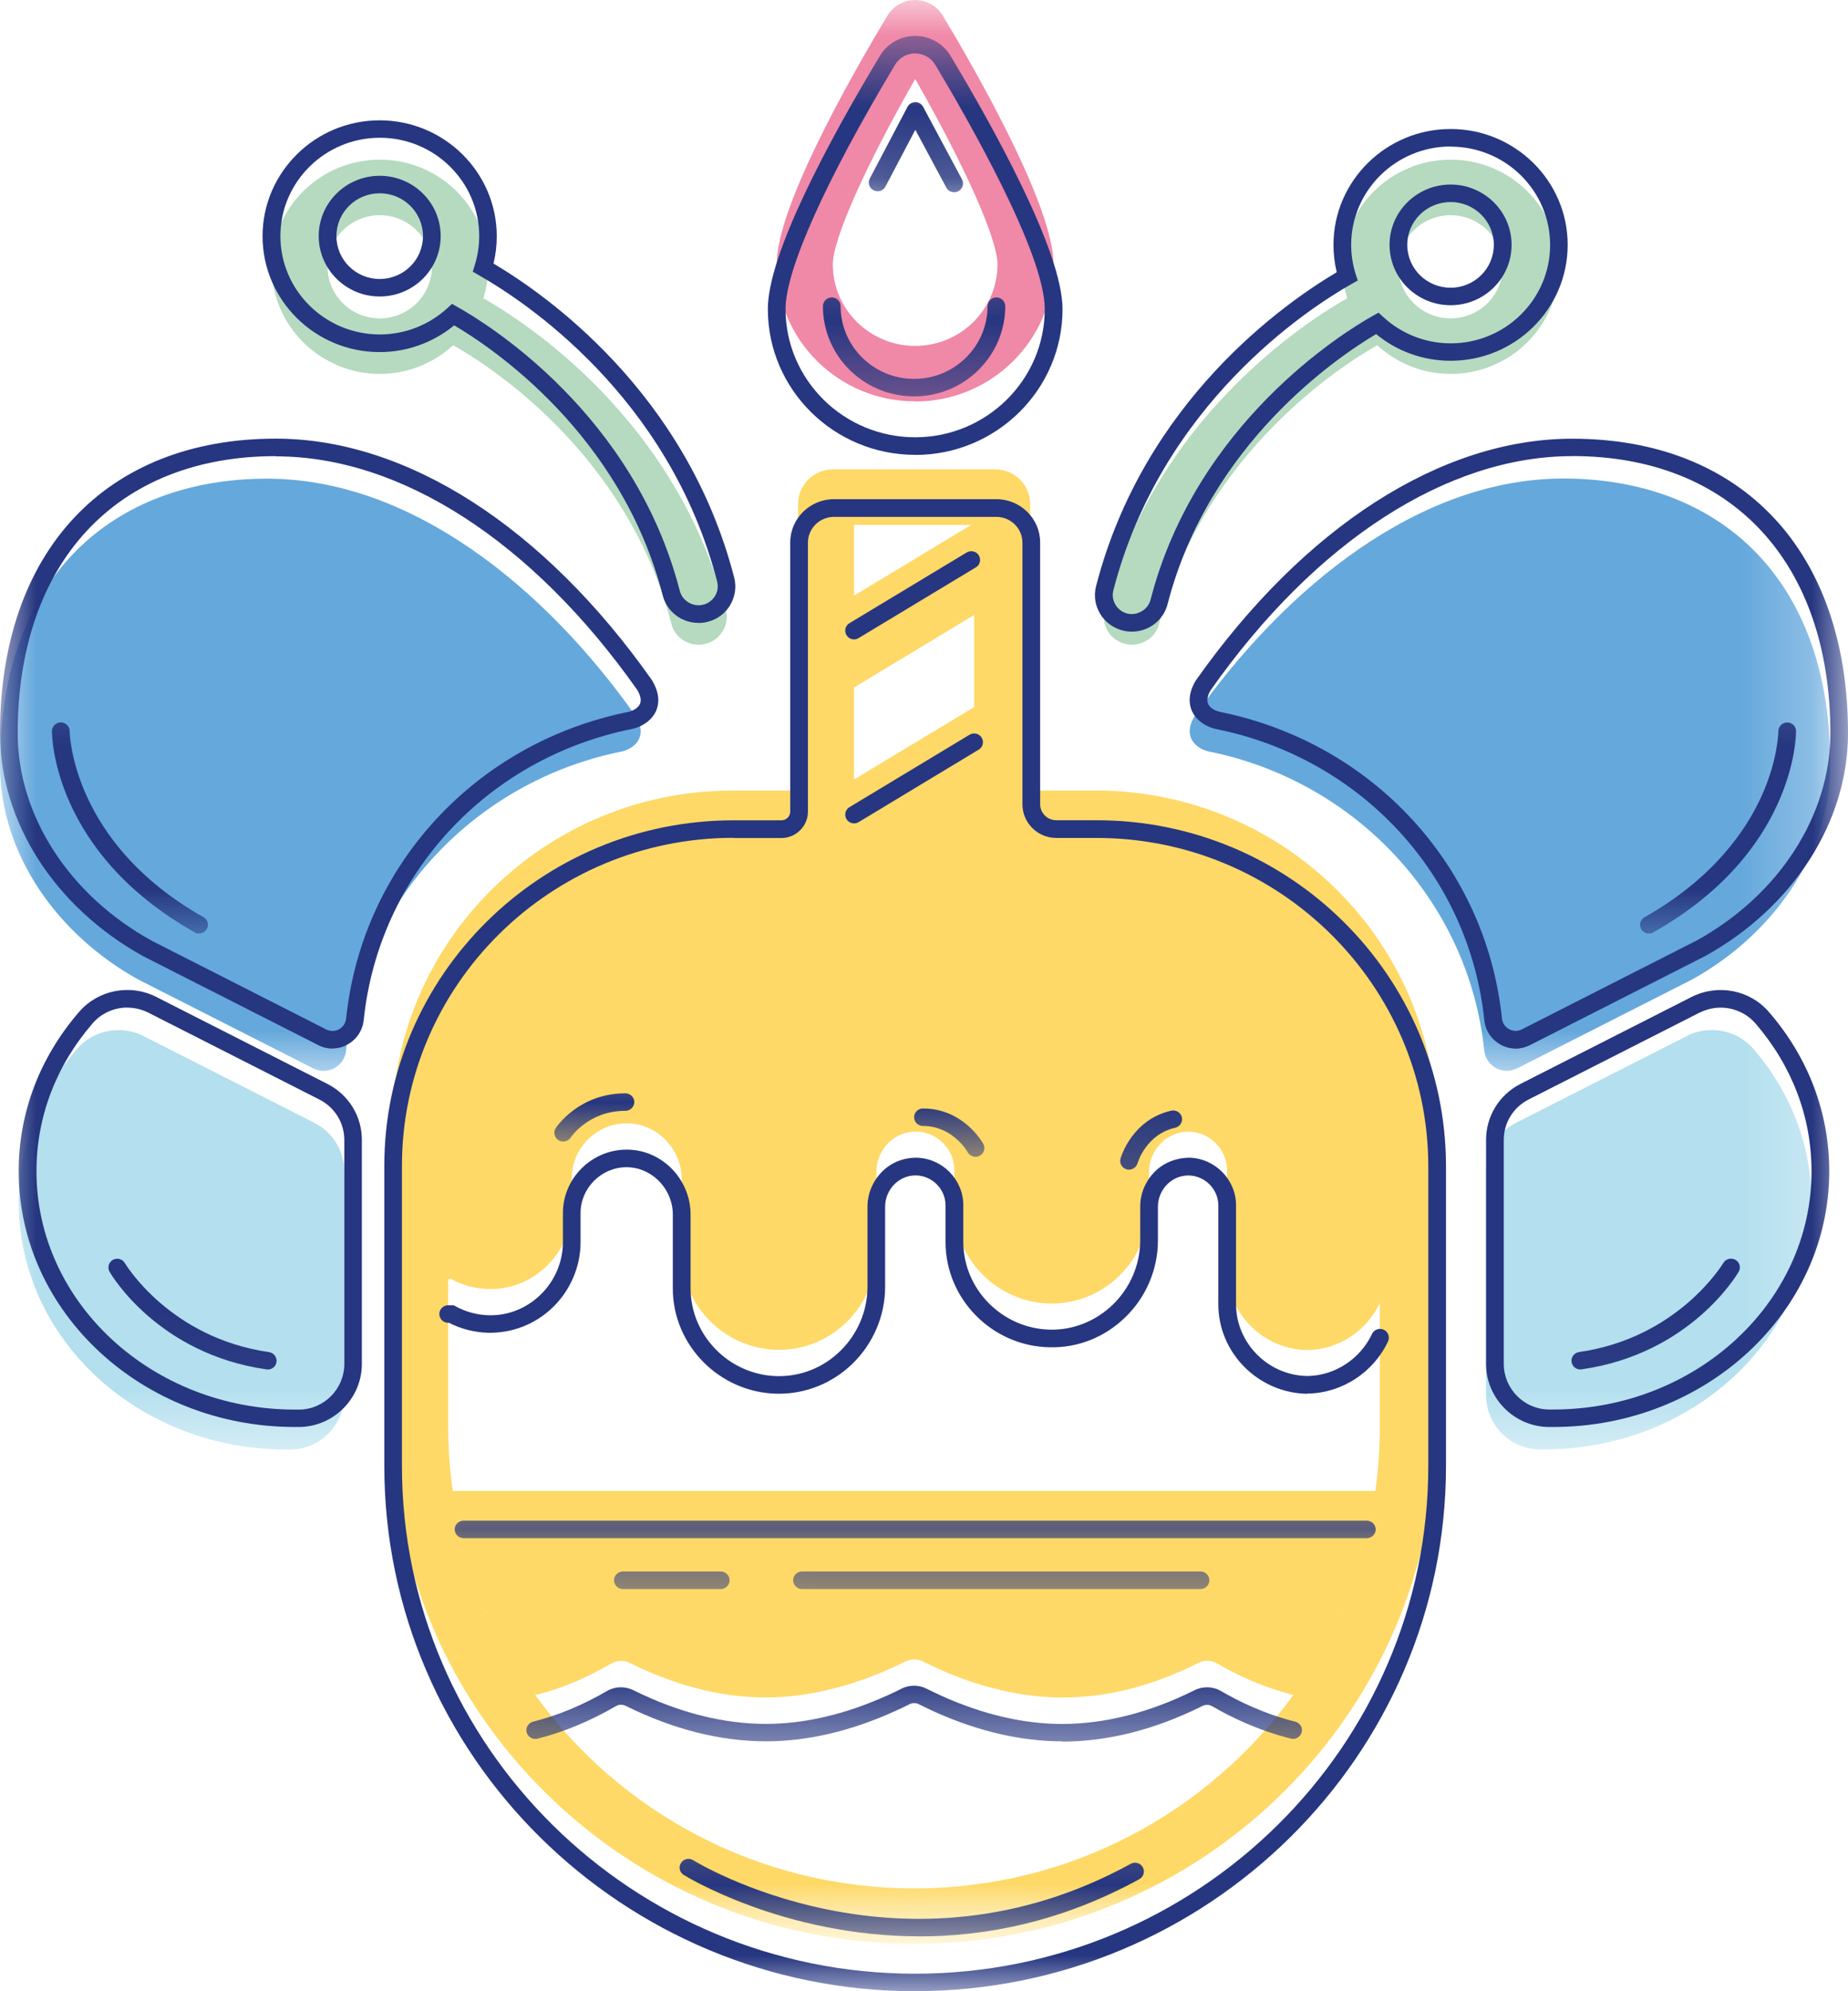
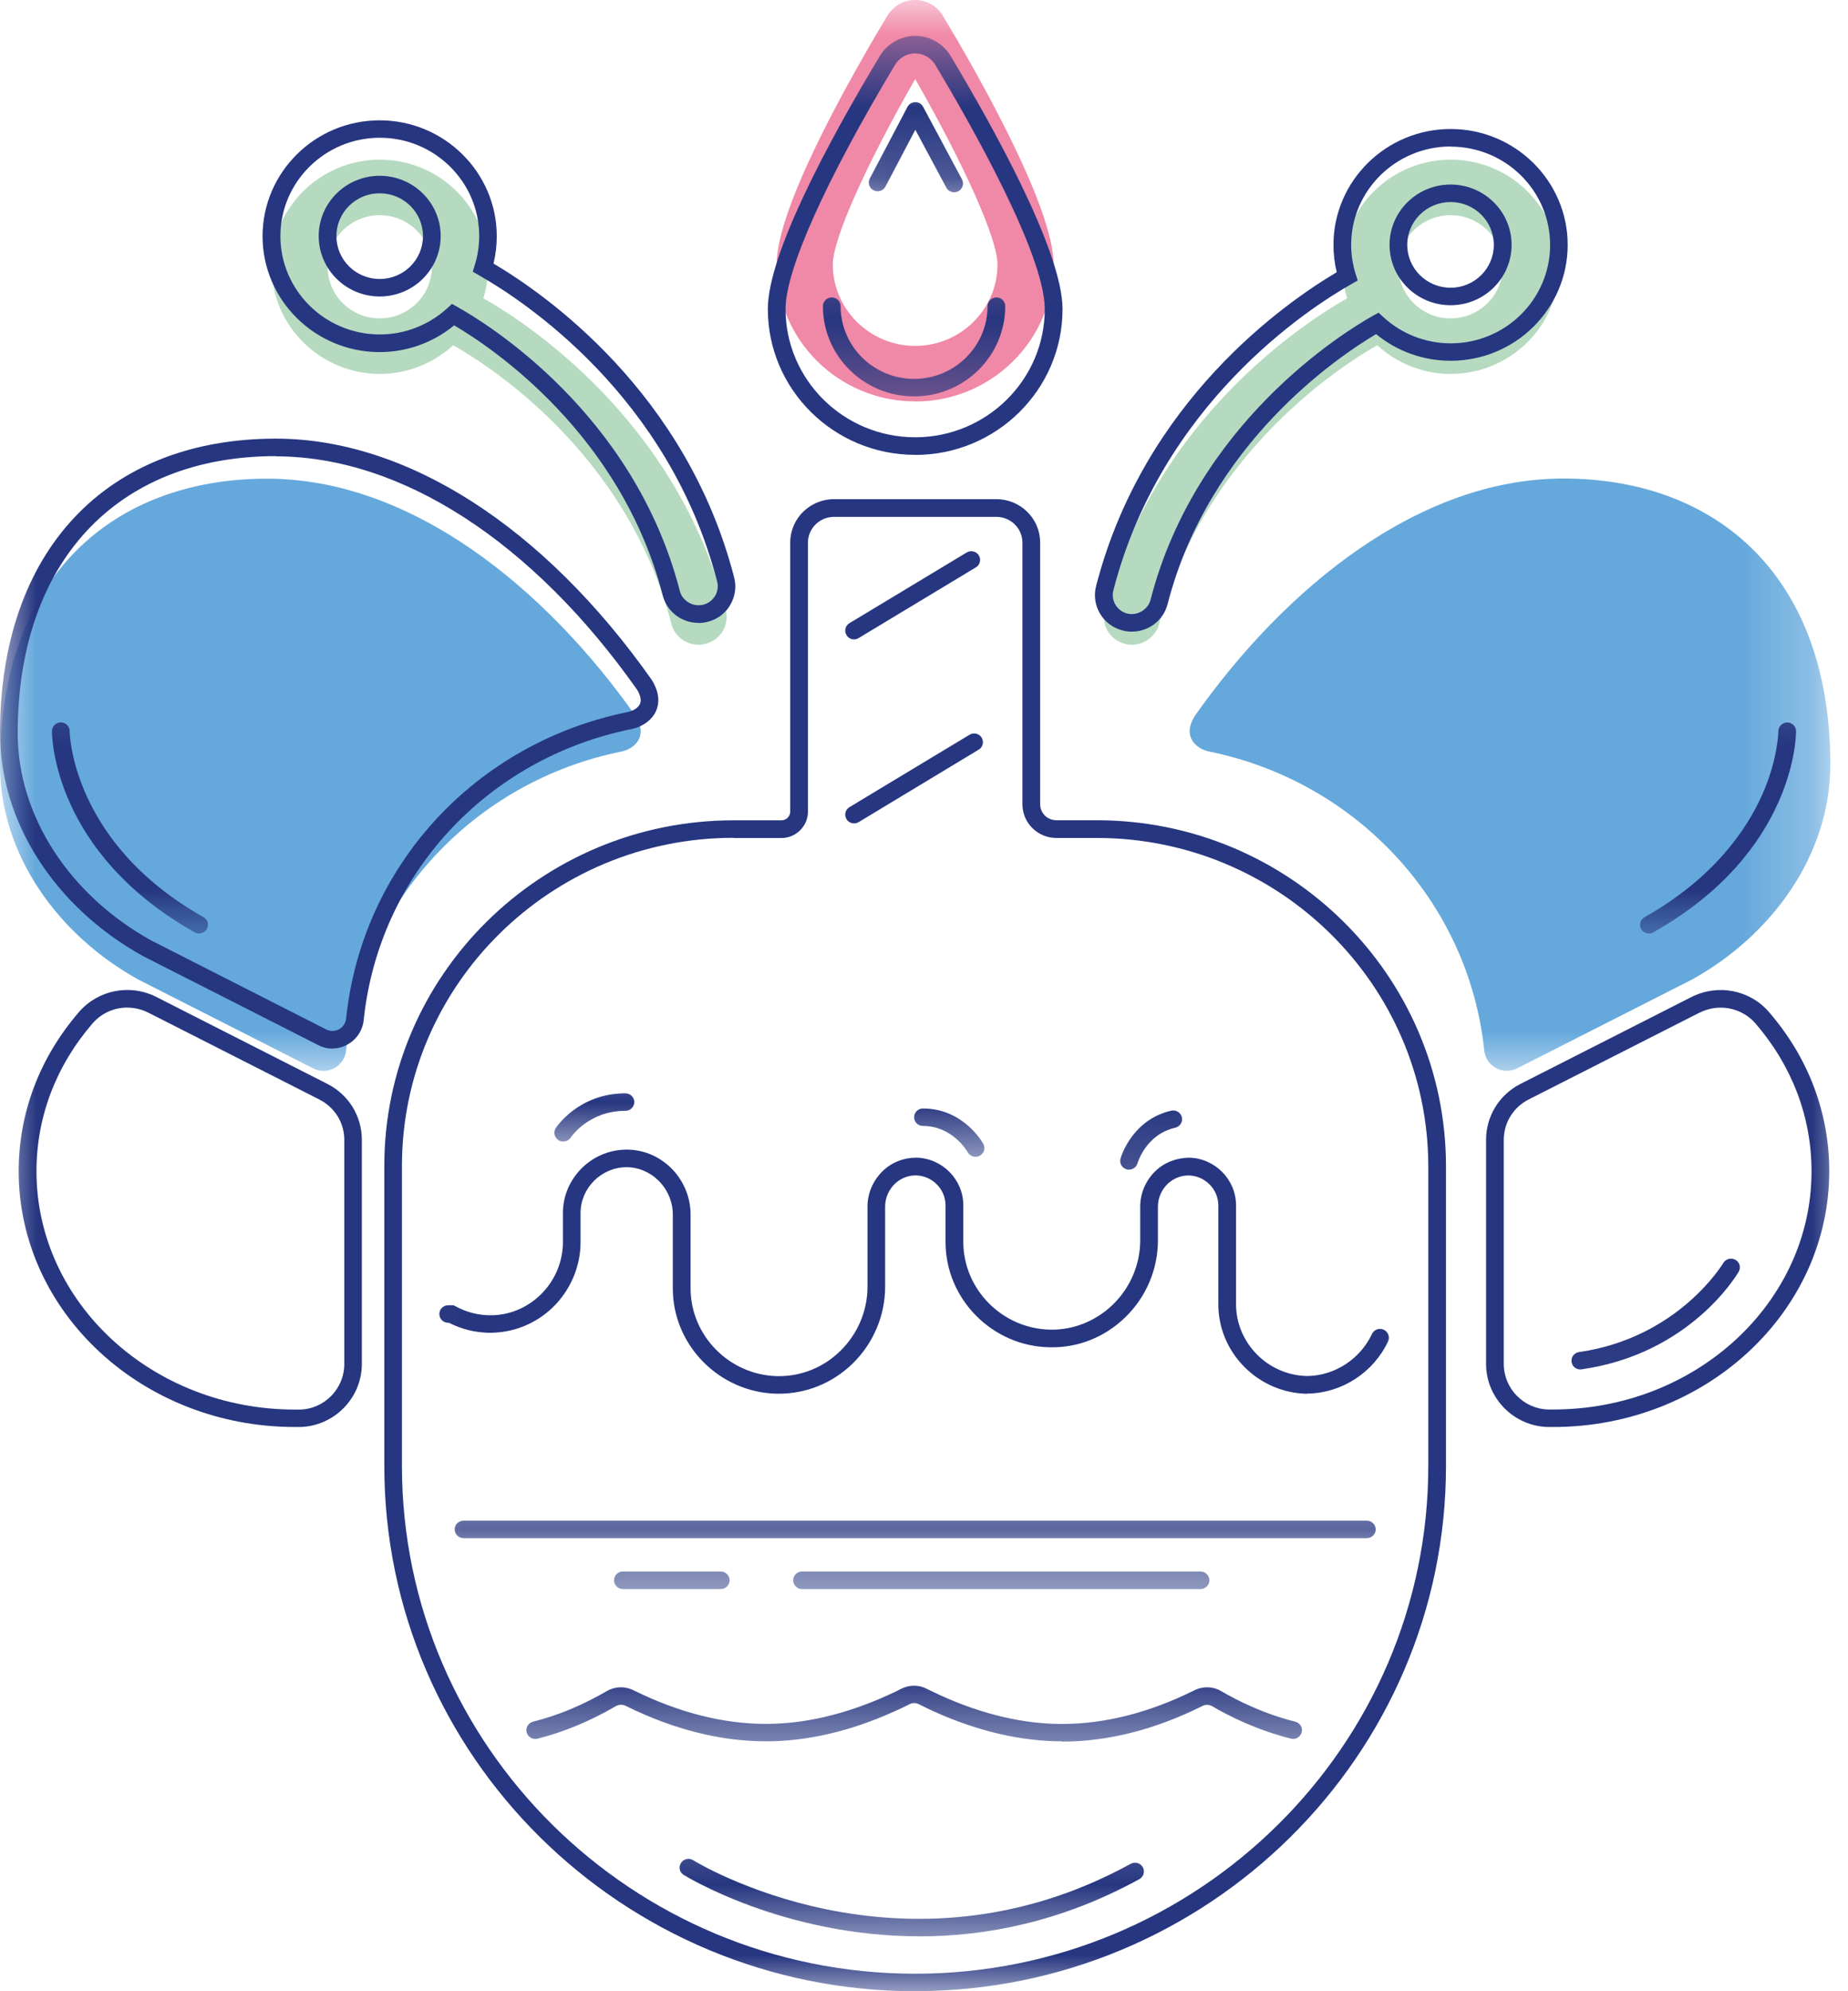
<svg xmlns="http://www.w3.org/2000/svg" width="26" height="28" viewBox="0 0 26 28" fill="none">
  <mask id="mask0_164_2748" style="mask-type:luminance" maskUnits="userSpaceOnUse" x="0" y="0" width="26" height="28">
    <path d="M25.751 0H0V27.335H25.751V0Z" fill="white" />
  </mask>
  <g mask="url(#mask0_164_2748)">
    <mask id="mask1_164_2748" style="mask-type:luminance" maskUnits="userSpaceOnUse" x="4" y="5" width="18" height="23">
-       <path d="M21.326 5.738H4.396V27.458H21.326V5.738Z" fill="white" />
-     </mask>
+       </mask>
    <g mask="url(#mask1_164_2748)">
      <path d="M12.862 26.554C10.666 26.554 8.721 25.48 7.531 23.836C7.963 23.728 8.333 23.548 8.604 23.39C8.684 23.345 8.78 23.345 8.862 23.385C9.456 23.68 10.112 23.87 10.778 23.87C11.445 23.87 12.093 23.659 12.523 23.465C12.601 23.431 12.674 23.396 12.741 23.362C12.817 23.324 12.907 23.324 12.983 23.362C13.05 23.395 13.123 23.43 13.2 23.465C13.63 23.659 14.253 23.87 14.945 23.87C15.638 23.87 16.265 23.68 16.86 23.384C16.943 23.343 17.04 23.342 17.12 23.389C17.391 23.548 17.763 23.725 18.197 23.834C17.006 25.479 15.061 26.554 12.864 26.554M13.665 7.381L12.016 8.375V7.381H13.665ZM12.016 9.667L13.705 8.648V9.943L12.016 10.961V9.667ZM6.37 20.964C6.329 20.672 6.306 20.374 6.306 20.071V17.986H6.35C6.507 18.072 6.686 18.123 6.877 18.126C7.182 18.133 7.471 18.017 7.692 17.802C7.917 17.586 8.045 17.284 8.045 16.975V16.564C8.045 16.148 8.385 15.804 8.803 15.796C9.006 15.793 9.199 15.87 9.349 16.014C9.503 16.165 9.592 16.371 9.592 16.584V17.624C9.592 18.358 10.194 18.966 10.934 18.981C10.943 18.981 10.951 18.981 10.96 18.981C11.315 18.981 11.65 18.844 11.908 18.594C12.176 18.334 12.33 17.974 12.33 17.604V16.474C12.33 16.322 12.393 16.174 12.503 16.067C12.609 15.965 12.747 15.91 12.89 15.912C13.188 15.918 13.428 16.162 13.428 16.458V16.972C13.428 17.706 14.031 18.315 14.771 18.33C15.134 18.337 15.481 18.199 15.745 17.943C16.012 17.683 16.167 17.322 16.167 16.951V16.475C16.167 16.323 16.23 16.176 16.34 16.068C16.446 15.966 16.584 15.911 16.726 15.913C17.022 15.919 17.264 16.163 17.264 16.459V17.849C17.264 18.463 17.768 18.973 18.387 18.984H18.4C18.849 18.975 19.234 18.703 19.413 18.321V20.073C19.413 20.377 19.391 20.673 19.35 20.965H6.37V20.964ZM6.851 22.656H6.866C6.866 22.656 6.859 22.664 6.856 22.666C6.854 22.662 6.852 22.659 6.851 22.656ZM18.867 22.665C18.867 22.665 18.86 22.659 18.857 22.656H18.87C18.87 22.656 18.868 22.662 18.867 22.665ZM15.415 11.116H14.494V7.087C14.494 6.818 14.274 6.6 14.002 6.6H11.72C11.448 6.6 11.228 6.818 11.228 7.087V11.116H10.308C7.666 11.116 5.517 13.241 5.517 15.853V20.071C5.517 24.076 8.812 27.335 12.862 27.335C16.912 27.335 20.206 24.076 20.206 20.072V15.853C20.206 13.241 18.056 11.116 15.415 11.116Z" fill="#FED967" />
    </g>
    <mask id="mask2_164_2748" style="mask-type:luminance" maskUnits="userSpaceOnUse" x="19" y="13" width="8" height="8">
      <path d="M26.608 13.623H19.787V20.506H26.608V13.623Z" fill="white" />
    </mask>
    <g mask="url(#mask2_164_2748)">
-       <path d="M23.73 14.57L21.326 15.79C21.07 15.921 20.908 16.182 20.908 16.468V19.619C20.908 20.032 21.239 20.374 21.656 20.381C21.68 20.381 21.704 20.381 21.727 20.381C23.805 20.381 25.487 18.827 25.487 16.908C25.487 16.092 25.181 15.342 24.669 14.749C24.437 14.481 24.047 14.407 23.73 14.568" fill="#B3DFEE" />
-     </g>
+       </g>
    <mask id="mask3_164_2748" style="mask-type:luminance" maskUnits="userSpaceOnUse" x="15" y="5" width="12" height="11">
      <path d="M26.872 5.868H15.617V15.183H26.872V5.868Z" fill="white" />
    </mask>
    <g mask="url(#mask3_164_2748)">
      <path d="M21.343 15.024L23.807 13.773C24.917 13.158 25.751 12.035 25.751 10.749C25.751 8.096 24.147 6.729 21.995 6.729C19.965 6.729 18.082 8.261 16.807 10.071C16.631 10.356 16.826 10.529 17.012 10.568C19.077 10.986 20.665 12.679 20.882 14.77C20.905 14.992 21.142 15.125 21.343 15.023" fill="#65A8DC" />
    </g>
    <mask id="mask4_164_2748" style="mask-type:luminance" maskUnits="userSpaceOnUse" x="-1" y="13" width="7" height="8">
-       <path d="M5.964 13.623H-0.857V20.506H5.964V13.623Z" fill="white" />
-     </mask>
+       </mask>
    <g mask="url(#mask4_164_2748)">
      <path d="M4.425 15.79L2.021 14.57C1.704 14.408 1.314 14.482 1.082 14.751C0.57 15.343 0.264 16.092 0.264 16.91C0.264 18.827 1.948 20.383 4.024 20.383C4.047 20.383 4.071 20.383 4.095 20.383C4.512 20.375 4.843 20.033 4.843 19.62V16.469C4.843 16.183 4.681 15.922 4.425 15.791" fill="#B3DFEE" />
    </g>
    <mask id="mask5_164_2748" style="mask-type:luminance" maskUnits="userSpaceOnUse" x="-2" y="5" width="13" height="11">
      <path d="M10.134 5.868H-1.121V15.183H10.134V5.868Z" fill="white" />
    </mask>
    <g mask="url(#mask5_164_2748)">
      <path d="M8.74 10.569C8.927 10.53 9.121 10.358 8.945 10.072C7.669 8.261 5.786 6.731 3.757 6.731C1.604 6.731 0 8.096 0 10.751C0 12.035 0.834 13.158 1.944 13.773L4.408 15.024C4.609 15.126 4.846 14.993 4.869 14.772C5.086 12.68 6.675 10.987 8.738 10.569" fill="#65A8DC" />
    </g>
    <path d="M12.876 1.111C13.57 2.324 14.034 3.36 14.034 3.718C14.034 4.35 13.514 4.864 12.876 4.864C12.237 4.864 11.717 4.35 11.717 3.718C11.717 3.36 12.181 2.325 12.876 1.111ZM12.876 5.646C13.949 5.646 14.823 4.781 14.823 3.719C14.823 2.902 13.733 1 13.264 0.219C13.183 0.084 13.034 0 12.876 0C12.717 0 12.568 0.084 12.486 0.219C11.904 1.188 10.927 2.934 10.927 3.718C10.927 4.78 11.801 5.644 12.874 5.644" fill="#F088A7" />
    <path d="M5.342 3.026C5.747 3.026 6.076 3.351 6.076 3.751C6.076 4.152 5.747 4.477 5.342 4.477C4.938 4.477 4.609 4.152 4.609 3.751C4.609 3.351 4.938 3.026 5.342 3.026ZM5.342 5.258C5.741 5.258 6.103 5.104 6.376 4.855C6.795 5.089 8.814 6.327 9.446 8.773C9.491 8.949 9.651 9.066 9.828 9.066C9.861 9.066 9.893 9.062 9.927 9.053C10.138 9 10.265 8.787 10.212 8.579C9.519 5.897 7.391 4.529 6.801 4.194C6.844 4.053 6.868 3.905 6.868 3.751C6.868 2.921 6.184 2.245 5.345 2.245C4.506 2.245 3.822 2.921 3.822 3.751C3.822 4.581 4.506 5.258 5.345 5.258" fill="#B5DABF" />
    <path d="M20.409 3.026C20.813 3.026 21.142 3.351 21.142 3.751C21.142 4.152 20.813 4.477 20.409 4.477C20.004 4.477 19.675 4.152 19.675 3.751C19.675 3.351 20.004 3.026 20.409 3.026ZM15.827 9.053C15.859 9.062 15.893 9.066 15.925 9.066C16.101 9.066 16.262 8.949 16.308 8.773C16.936 6.339 18.956 5.091 19.377 4.855C19.649 5.104 20.011 5.258 20.41 5.258C21.249 5.258 21.933 4.581 21.933 3.751C21.933 2.921 21.249 2.245 20.41 2.245C19.57 2.245 18.887 2.921 18.887 3.751C18.887 3.905 18.91 4.054 18.954 4.194C18.364 4.529 16.235 5.896 15.543 8.579C15.489 8.789 15.616 9 15.828 9.053" fill="#B5DABF" />
  </g>
  <mask id="mask6_164_2748" style="mask-type:luminance" maskUnits="userSpaceOnUse" x="0" y="0" width="26" height="28">
    <path d="M26 0.504H0V28H26V0.504Z" fill="white" />
  </mask>
  <g mask="url(#mask6_164_2748)">
    <path d="M21.852 20.066H21.78C21.299 20.056 20.908 19.66 20.908 19.179V16.028C20.908 15.694 21.095 15.392 21.393 15.241L23.797 14.02C24.169 13.832 24.618 13.918 24.888 14.231C25.443 14.873 25.736 15.647 25.736 16.47C25.736 18.453 23.994 20.066 21.852 20.066ZM23.912 14.239L21.508 15.46C21.291 15.57 21.157 15.788 21.157 16.028V19.179C21.157 19.526 21.438 19.812 21.783 19.82H21.852C23.857 19.82 25.487 18.317 25.487 16.471C25.487 15.709 25.214 14.99 24.699 14.392C24.503 14.167 24.179 14.104 23.91 14.241L23.912 14.239Z" fill="#263680" />
-     <path d="M21.323 14.745C21.252 14.745 21.181 14.727 21.115 14.691C20.985 14.621 20.898 14.492 20.883 14.345C20.671 12.31 19.156 10.665 17.112 10.252C16.951 10.217 16.824 10.121 16.768 9.994C16.73 9.906 16.709 9.759 16.824 9.569C18.35 7.405 20.278 6.169 22.119 6.169C24.513 6.169 26 7.756 26 10.312C26 11.557 25.23 12.757 23.992 13.443L21.524 14.697C21.459 14.729 21.391 14.746 21.323 14.746V14.745ZM22.119 6.414C20.361 6.414 18.507 7.612 17.034 9.704C16.989 9.778 16.975 9.845 16.997 9.897C17.02 9.95 17.086 9.994 17.163 10.01C19.313 10.445 20.908 12.177 21.131 14.32C21.138 14.386 21.176 14.443 21.234 14.473C21.29 14.503 21.355 14.504 21.411 14.475L23.875 13.223C25.031 12.583 25.752 11.466 25.752 10.31C25.752 7.907 24.361 6.413 22.121 6.413L22.119 6.414Z" fill="#263680" />
    <path d="M4.148 20.066C2.006 20.066 0.263 18.453 0.263 16.47C0.263 15.647 0.557 14.874 1.111 14.231C1.381 13.918 1.831 13.831 2.202 14.02L4.605 15.241C4.905 15.393 5.091 15.695 5.091 16.028V19.179C5.091 19.66 4.7 20.056 4.219 20.066C4.196 20.066 4.171 20.066 4.147 20.066H4.148ZM1.791 14.168C1.606 14.168 1.427 14.246 1.301 14.392C0.786 14.99 0.513 15.708 0.513 16.471C0.513 18.319 2.144 19.821 4.149 19.821C4.172 19.821 4.194 19.821 4.217 19.821C4.563 19.815 4.844 19.528 4.844 19.181V16.029C4.844 15.789 4.71 15.571 4.493 15.461L2.09 14.241C1.995 14.193 1.893 14.169 1.792 14.169L1.791 14.168Z" fill="#263680" />
    <path d="M4.677 14.745C4.609 14.745 4.54 14.729 4.476 14.695L2.011 13.444C0.77 12.755 0 11.556 0 10.311C0 7.755 1.487 6.168 3.88 6.168C5.722 6.168 7.65 7.405 9.171 9.562C9.291 9.758 9.27 9.904 9.232 9.993C9.177 10.12 9.049 10.216 8.889 10.251H8.888C6.844 10.664 5.329 12.308 5.117 14.344C5.102 14.491 5.015 14.62 4.885 14.69C4.819 14.726 4.748 14.743 4.677 14.743V14.745ZM3.88 6.414C1.64 6.414 0.249 7.907 0.249 10.311C0.249 11.467 0.97 12.584 2.13 13.226L4.59 14.476C4.648 14.504 4.711 14.504 4.767 14.475C4.826 14.444 4.863 14.387 4.87 14.321C5.093 12.178 6.687 10.446 8.838 10.011C8.915 9.994 8.98 9.95 9.004 9.898C9.026 9.846 9.012 9.779 8.964 9.699C7.494 7.615 5.641 6.417 3.882 6.417L3.88 6.414Z" fill="#263680" />
    <path d="M12.876 6.396C11.732 6.396 10.803 5.477 10.803 4.346C10.803 3.573 11.66 1.982 12.38 0.785C12.484 0.612 12.674 0.505 12.877 0.505C13.08 0.505 13.269 0.612 13.372 0.783C13.961 1.765 14.949 3.531 14.949 4.347C14.949 5.478 14.019 6.397 12.877 6.397L12.876 6.396ZM12.876 0.75C12.761 0.75 12.652 0.812 12.593 0.91C11.614 2.542 11.052 3.795 11.052 4.346C11.052 5.34 11.87 6.149 12.876 6.149C13.88 6.149 14.699 5.34 14.699 4.346C14.699 3.562 13.62 1.681 13.157 0.909C13.098 0.812 12.99 0.751 12.876 0.751V0.75Z" fill="#263680" />
    <path d="M9.827 8.759C9.589 8.759 9.382 8.6 9.324 8.372C8.737 6.099 6.917 4.884 6.39 4.575C6.093 4.818 5.725 4.951 5.341 4.951C4.433 4.951 3.694 4.219 3.694 3.322C3.694 2.424 4.433 1.692 5.341 1.692C6.249 1.692 6.989 2.423 6.989 3.322C6.989 3.451 6.974 3.58 6.943 3.706C7.665 4.132 9.656 5.515 10.329 8.12C10.364 8.253 10.342 8.391 10.273 8.509C10.203 8.627 10.09 8.711 9.955 8.744C9.913 8.755 9.87 8.76 9.827 8.76V8.759ZM6.357 4.272L6.437 4.317C6.847 4.546 8.92 5.813 9.565 8.311C9.601 8.451 9.753 8.54 9.894 8.503C9.964 8.486 10.022 8.441 10.06 8.381C10.097 8.321 10.107 8.248 10.09 8.179C9.413 5.559 7.352 4.218 6.737 3.87L6.651 3.82L6.68 3.727C6.721 3.595 6.742 3.458 6.742 3.32C6.742 2.558 6.115 1.937 5.344 1.937C4.573 1.937 3.945 2.558 3.945 3.32C3.945 4.083 4.573 4.703 5.344 4.703C5.695 4.703 6.032 4.572 6.293 4.334L6.36 4.272H6.357ZM5.342 4.169C4.869 4.169 4.484 3.788 4.484 3.32C4.484 2.852 4.869 2.472 5.342 2.472C5.816 2.472 6.2 2.852 6.2 3.32C6.2 3.788 5.816 4.169 5.342 4.169ZM5.342 2.718C5.006 2.718 4.733 2.988 4.733 3.32C4.733 3.653 5.006 3.923 5.342 3.923C5.679 3.923 5.951 3.653 5.951 3.32C5.951 2.988 5.679 2.718 5.342 2.718Z" fill="#263680" />
    <path d="M15.924 8.882C15.88 8.882 15.837 8.877 15.796 8.866C15.518 8.796 15.35 8.516 15.421 8.242C16.093 5.637 18.086 4.254 18.807 3.828C18.776 3.702 18.761 3.574 18.761 3.443C18.761 2.546 19.501 1.814 20.409 1.814C21.316 1.814 22.056 2.544 22.056 3.443C22.056 4.343 21.318 5.073 20.409 5.073C20.025 5.073 19.656 4.941 19.361 4.698C18.834 5.01 17.011 6.231 16.427 8.495C16.369 8.723 16.162 8.882 15.924 8.882ZM20.409 2.06C19.638 2.06 19.01 2.681 19.01 3.443C19.01 3.581 19.031 3.718 19.072 3.85L19.102 3.944L19.016 3.993C18.401 4.341 16.34 5.683 15.664 8.302C15.628 8.445 15.715 8.59 15.858 8.627C15.999 8.663 16.151 8.574 16.187 8.435C16.829 5.947 18.905 4.671 19.315 4.441L19.395 4.397L19.462 4.458C19.722 4.697 20.058 4.828 20.411 4.828C21.182 4.828 21.809 4.207 21.809 3.445C21.809 2.682 21.182 2.062 20.411 2.062L20.409 2.06ZM20.409 4.292C19.935 4.292 19.55 3.912 19.55 3.443C19.55 2.975 19.935 2.595 20.409 2.595C20.882 2.595 21.267 2.975 21.267 3.443C21.267 3.912 20.882 4.292 20.409 4.292ZM20.409 2.841C20.072 2.841 19.799 3.111 19.799 3.443C19.799 3.776 20.072 4.046 20.409 4.046C20.745 4.046 21.017 3.776 21.017 3.443C21.017 3.111 20.745 2.841 20.409 2.841Z" fill="#263680" />
    <path d="M12.877 28C8.758 28 5.407 24.686 5.407 20.613V16.395C5.407 13.715 7.611 11.535 10.322 11.535H10.994C11.062 11.535 11.118 11.48 11.118 11.412V7.628C11.118 7.292 11.395 7.019 11.735 7.019H14.017C14.357 7.019 14.634 7.292 14.634 7.628V11.308C14.634 11.433 14.736 11.534 14.862 11.534H15.43C18.136 11.534 20.34 13.714 20.344 16.394V20.613C20.344 24.686 16.994 27.999 12.875 27.999L12.877 28ZM10.321 11.781C7.748 11.781 5.655 13.852 5.655 16.395V20.613C5.655 24.55 8.894 27.754 12.875 27.754C16.857 27.754 20.095 24.55 20.095 20.614V16.396C20.091 13.852 17.997 11.783 15.43 11.783H14.862C14.599 11.783 14.385 11.571 14.385 11.311V7.631C14.385 7.43 14.22 7.268 14.017 7.268H11.735C11.532 7.268 11.367 7.43 11.367 7.631V11.414C11.367 11.617 11.199 11.784 10.994 11.784H10.322L10.321 11.781Z" fill="#263680" />
    <mask id="mask7_164_2748" style="mask-type:luminance" maskUnits="userSpaceOnUse" x="5" y="6" width="16" height="19">
      <path d="M20.661 6.888H5.061V24.61H20.661V6.888Z" fill="white" />
    </mask>
    <g mask="url(#mask7_164_2748)">
      <path d="M14.944 24.486C14.367 24.486 13.762 24.346 13.148 24.07C13.069 24.033 12.995 23.999 12.927 23.964C12.885 23.943 12.838 23.943 12.797 23.964C12.729 23.999 12.654 24.034 12.573 24.07C11.959 24.346 11.355 24.486 10.778 24.486C10.138 24.486 9.474 24.319 8.807 23.989C8.761 23.965 8.709 23.967 8.667 23.99C8.304 24.202 7.931 24.356 7.562 24.449C7.496 24.465 7.427 24.426 7.41 24.361C7.392 24.294 7.433 24.228 7.499 24.21C7.847 24.123 8.197 23.978 8.54 23.778C8.654 23.712 8.796 23.708 8.917 23.77C9.549 24.082 10.176 24.241 10.777 24.241C11.318 24.241 11.888 24.108 12.47 23.847C12.547 23.814 12.618 23.779 12.682 23.746C12.793 23.691 12.925 23.689 13.036 23.746C13.102 23.779 13.174 23.813 13.25 23.848C13.832 24.109 14.401 24.242 14.941 24.242C15.543 24.242 16.169 24.084 16.801 23.77C16.923 23.708 17.065 23.712 17.179 23.779C17.41 23.914 17.777 24.098 18.224 24.21C18.291 24.228 18.331 24.294 18.314 24.359C18.296 24.425 18.229 24.465 18.163 24.448C17.687 24.329 17.296 24.134 17.052 23.991C17.011 23.968 16.96 23.967 16.913 23.991C16.247 24.323 15.584 24.49 14.941 24.49L14.944 24.486ZM18.389 19.599C17.7 19.586 17.141 19.022 17.141 18.342V16.951C17.141 16.722 16.954 16.534 16.725 16.529C16.613 16.528 16.509 16.57 16.427 16.648C16.341 16.732 16.291 16.848 16.291 16.968V17.444C16.291 17.847 16.125 18.24 15.832 18.523C15.543 18.804 15.164 18.955 14.767 18.945C13.96 18.931 13.303 18.267 13.303 17.465V16.95C13.303 16.721 13.116 16.533 12.887 16.528C12.776 16.527 12.671 16.569 12.589 16.647C12.503 16.731 12.453 16.847 12.453 16.966V18.097C12.453 18.5 12.286 18.892 11.994 19.176C11.713 19.448 11.345 19.598 10.959 19.598H10.931C10.123 19.582 9.466 18.918 9.466 18.118V17.078C9.466 16.898 9.391 16.724 9.26 16.597C9.136 16.476 8.971 16.41 8.804 16.413C8.455 16.419 8.168 16.709 8.168 17.057V17.468C8.168 17.809 8.026 18.142 7.778 18.383C7.533 18.62 7.21 18.746 6.873 18.741C6.68 18.737 6.489 18.689 6.318 18.601H6.305C6.237 18.601 6.181 18.545 6.181 18.477C6.181 18.41 6.237 18.354 6.305 18.354H6.381L6.41 18.369C6.553 18.448 6.716 18.491 6.879 18.495C7.151 18.501 7.408 18.397 7.605 18.206C7.806 18.012 7.92 17.742 7.92 17.466V17.056C7.92 16.575 8.315 16.174 8.801 16.166C9.037 16.161 9.263 16.252 9.436 16.419C9.614 16.592 9.716 16.832 9.716 17.077V18.117C9.716 18.784 10.264 19.337 10.937 19.351H10.96C11.281 19.351 11.588 19.226 11.821 18.998C12.065 18.762 12.205 18.433 12.205 18.096V16.965C12.205 16.78 12.283 16.601 12.416 16.47C12.545 16.344 12.713 16.279 12.892 16.279C13.257 16.286 13.553 16.586 13.553 16.948V17.463C13.553 18.13 14.101 18.683 14.773 18.697C15.097 18.705 15.417 18.578 15.658 18.344C15.902 18.108 16.042 17.778 16.042 17.442V16.965C16.042 16.78 16.119 16.601 16.253 16.47C16.382 16.344 16.553 16.282 16.729 16.279C17.093 16.286 17.39 16.586 17.39 16.948V18.338C17.39 18.885 17.839 19.34 18.391 19.349H18.401C18.782 19.342 19.137 19.11 19.303 18.758C19.331 18.697 19.406 18.669 19.468 18.698C19.53 18.726 19.558 18.8 19.529 18.862C19.324 19.299 18.883 19.586 18.405 19.596H18.39L18.389 19.599ZM12.016 11.578C11.974 11.578 11.933 11.557 11.91 11.519C11.874 11.461 11.893 11.385 11.951 11.35L13.64 10.332C13.699 10.296 13.776 10.315 13.811 10.372C13.847 10.43 13.828 10.507 13.77 10.541L12.081 11.56C12.061 11.572 12.039 11.578 12.016 11.578ZM12.016 8.991C11.974 8.991 11.933 8.97 11.91 8.931C11.874 8.874 11.893 8.797 11.951 8.763L13.6 7.769C13.659 7.733 13.736 7.752 13.771 7.809C13.807 7.867 13.788 7.944 13.73 7.978L12.081 8.972C12.061 8.984 12.039 8.991 12.016 8.991Z" fill="#263680" />
    </g>
    <mask id="mask8_164_2748" style="mask-type:luminance" maskUnits="userSpaceOnUse" x="5" y="20" width="16" height="2">
      <path d="M20.476 20.521H5.276V21.752H20.476V20.521Z" fill="white" />
    </mask>
    <g mask="url(#mask8_164_2748)">
      <path d="M19.229 21.629H6.522C6.453 21.629 6.397 21.574 6.397 21.506C6.397 21.438 6.453 21.383 6.522 21.383H19.23C19.299 21.383 19.355 21.438 19.355 21.506C19.355 21.574 19.299 21.629 19.23 21.629H19.229Z" fill="#263680" />
    </g>
    <mask id="mask9_164_2748" style="mask-type:luminance" maskUnits="userSpaceOnUse" x="10" y="3" width="6" height="3">
      <path d="M15.265 3.32H10.457V5.697H15.265V3.32Z" fill="white" />
    </mask>
    <g mask="url(#mask9_164_2748)">
      <path d="M12.861 5.574C12.153 5.574 11.578 5.005 11.578 4.306C11.578 4.238 11.634 4.182 11.702 4.182C11.771 4.182 11.827 4.238 11.827 4.306C11.827 4.87 12.291 5.328 12.861 5.328C13.43 5.328 13.894 4.87 13.894 4.306C13.894 4.238 13.95 4.182 14.019 4.182C14.087 4.182 14.143 4.238 14.143 4.306C14.143 5.005 13.568 5.574 12.861 5.574Z" fill="#263680" />
    </g>
    <mask id="mask10_164_2748" style="mask-type:luminance" maskUnits="userSpaceOnUse" x="11" y="0" width="4" height="3">
      <path d="M14.67 0.575H11.102V2.826H14.67V0.575Z" fill="white" />
    </mask>
    <g mask="url(#mask10_164_2748)">
      <path d="M13.423 2.703C13.379 2.703 13.335 2.68 13.314 2.638L12.878 1.825L12.458 2.623C12.427 2.684 12.351 2.707 12.29 2.675C12.229 2.644 12.206 2.569 12.238 2.509L12.767 1.504C12.788 1.463 12.831 1.437 12.877 1.437C12.928 1.435 12.965 1.462 12.988 1.503L13.534 2.522C13.567 2.583 13.543 2.657 13.483 2.689C13.464 2.698 13.445 2.703 13.425 2.703H13.423Z" fill="#263680" />
    </g>
    <mask id="mask11_164_2748" style="mask-type:luminance" maskUnits="userSpaceOnUse" x="21" y="9" width="6" height="5">
      <path d="M26.391 9.296H21.954V13.251H26.391V9.296Z" fill="white" />
    </mask>
    <g mask="url(#mask11_164_2748)">
      <path d="M23.199 13.127C23.156 13.127 23.113 13.105 23.091 13.066C23.057 13.007 23.077 12.932 23.137 12.898C24.111 12.349 24.57 11.668 24.785 11.193C25.017 10.678 25.02 10.286 25.02 10.283C25.02 10.215 25.076 10.159 25.145 10.159C25.213 10.159 25.269 10.213 25.269 10.281C25.269 10.35 25.254 11.987 23.26 13.111C23.24 13.123 23.219 13.127 23.199 13.127Z" fill="#263680" />
    </g>
    <mask id="mask12_164_2748" style="mask-type:luminance" maskUnits="userSpaceOnUse" x="20" y="16" width="6" height="4">
      <path d="M25.765 16.275H20.964V19.955H25.765V16.275Z" fill="white" />
    </mask>
    <g mask="url(#mask12_164_2748)">
      <path d="M22.234 19.257C22.173 19.257 22.119 19.213 22.111 19.151C22.101 19.083 22.148 19.022 22.217 19.012C23.616 18.811 24.239 17.77 24.245 17.761C24.28 17.701 24.356 17.682 24.416 17.715C24.476 17.748 24.496 17.823 24.462 17.883C24.435 17.929 23.778 19.037 22.254 19.255C22.248 19.255 22.242 19.256 22.237 19.256L22.234 19.257Z" fill="#263680" />
    </g>
    <mask id="mask13_164_2748" style="mask-type:luminance" maskUnits="userSpaceOnUse" x="-1" y="9" width="6" height="5">
      <path d="M4.047 9.296H-0.39V13.251H4.047V9.296Z" fill="white" />
    </mask>
    <g mask="url(#mask13_164_2748)">
      <path d="M2.801 13.127C2.78 13.127 2.758 13.123 2.74 13.111C0.746 11.987 0.731 10.35 0.731 10.281C0.731 10.213 0.787 10.158 0.856 10.158C0.924 10.158 0.98 10.213 0.98 10.281C0.98 10.297 1.001 11.848 2.863 12.897C2.923 12.93 2.944 13.005 2.909 13.065C2.887 13.104 2.844 13.126 2.801 13.126V13.127Z" fill="#263680" />
    </g>
    <mask id="mask14_164_2748" style="mask-type:luminance" maskUnits="userSpaceOnUse" x="0" y="16" width="6" height="4">
-       <path d="M5.036 16.275H0.235V19.955H5.036V16.275Z" fill="white" />
-     </mask>
+       </mask>
    <g mask="url(#mask14_164_2748)">
      <path d="M3.767 19.257C3.767 19.257 3.755 19.257 3.75 19.256C2.225 19.038 1.569 17.931 1.542 17.884C1.508 17.825 1.528 17.75 1.588 17.716C1.648 17.683 1.724 17.703 1.757 17.762C1.763 17.772 2.385 18.812 3.785 19.013C3.853 19.023 3.9 19.086 3.89 19.152C3.882 19.214 3.828 19.258 3.767 19.258V19.257Z" fill="#263680" />
    </g>
    <mask id="mask15_164_2748" style="mask-type:luminance" maskUnits="userSpaceOnUse" x="7" y="21" width="5" height="2">
      <path d="M11.387 21.236H7.519V22.468H11.387V21.236Z" fill="white" />
    </mask>
    <g mask="url(#mask15_164_2748)">
      <path d="M10.141 22.345H8.763C8.695 22.345 8.639 22.289 8.639 22.221C8.639 22.154 8.695 22.098 8.763 22.098H10.141C10.209 22.098 10.265 22.154 10.265 22.221C10.265 22.289 10.209 22.345 10.141 22.345Z" fill="#263680" />
    </g>
    <mask id="mask16_164_2748" style="mask-type:luminance" maskUnits="userSpaceOnUse" x="10" y="21" width="9" height="2">
      <path d="M18.136 21.236H10.039V22.468H18.136V21.236Z" fill="white" />
    </mask>
    <g mask="url(#mask16_164_2748)">
      <path d="M16.89 22.345H11.284C11.215 22.345 11.159 22.289 11.159 22.221C11.159 22.154 11.215 22.098 11.284 22.098H16.89C16.959 22.098 17.015 22.154 17.015 22.221C17.015 22.289 16.959 22.345 16.89 22.345Z" fill="#263680" />
    </g>
    <mask id="mask17_164_2748" style="mask-type:luminance" maskUnits="userSpaceOnUse" x="6" y="14" width="5" height="3">
      <path d="M10.045 14.512H6.679V16.176H10.045V14.512Z" fill="white" />
    </mask>
    <g mask="url(#mask17_164_2748)">
      <path d="M7.924 16.052C7.9 16.052 7.877 16.046 7.857 16.033C7.799 15.996 7.783 15.919 7.819 15.863C7.832 15.843 8.146 15.374 8.799 15.374C8.868 15.374 8.924 15.429 8.924 15.497C8.924 15.565 8.868 15.62 8.799 15.62C8.285 15.62 8.039 15.981 8.029 15.997C8.005 16.033 7.965 16.052 7.924 16.052Z" fill="#263680" />
    </g>
    <mask id="mask18_164_2748" style="mask-type:luminance" maskUnits="userSpaceOnUse" x="11" y="14" width="4" height="3">
      <path d="M14.97 14.726H11.74V16.39H14.97V14.726Z" fill="white" />
    </mask>
    <g mask="url(#mask18_164_2748)">
      <path d="M13.725 16.267C13.681 16.267 13.638 16.243 13.615 16.203C13.607 16.188 13.402 15.833 12.985 15.833C12.916 15.833 12.861 15.778 12.861 15.71C12.861 15.642 12.916 15.587 12.985 15.587C13.553 15.587 13.823 16.064 13.834 16.084C13.867 16.145 13.846 16.219 13.784 16.252C13.766 16.262 13.745 16.267 13.725 16.267Z" fill="#263680" />
    </g>
    <mask id="mask19_164_2748" style="mask-type:luminance" maskUnits="userSpaceOnUse" x="14" y="14" width="4" height="3">
      <path d="M17.873 14.502H14.347V16.842H17.873V14.502Z" fill="white" />
    </mask>
    <g mask="url(#mask19_164_2748)">
      <path d="M15.884 16.448C15.873 16.448 15.862 16.447 15.851 16.443C15.785 16.424 15.746 16.357 15.765 16.291C15.771 16.269 15.925 15.745 16.478 15.618C16.545 15.603 16.611 15.643 16.628 15.71C16.643 15.777 16.602 15.842 16.534 15.858C16.127 15.95 16.009 16.341 16.004 16.358C15.988 16.412 15.938 16.447 15.884 16.447V16.448Z" fill="#263680" />
    </g>
    <mask id="mask20_164_2748" style="mask-type:luminance" maskUnits="userSpaceOnUse" x="8" y="25" width="10" height="3">
      <path d="M17.223 25.265H8.431V27.394H17.223V25.265Z" fill="white" />
    </mask>
    <g mask="url(#mask20_164_2748)">
      <path d="M12.933 27.228C11.017 27.228 9.639 26.377 9.619 26.364C9.56 26.328 9.544 26.251 9.582 26.195C9.619 26.138 9.696 26.121 9.753 26.158C9.782 26.176 12.699 27.97 15.909 26.208C15.969 26.175 16.045 26.197 16.078 26.256C16.112 26.315 16.09 26.39 16.03 26.424C14.933 27.026 13.869 27.229 12.933 27.229V27.228Z" fill="#263680" />
    </g>
  </g>
</svg>